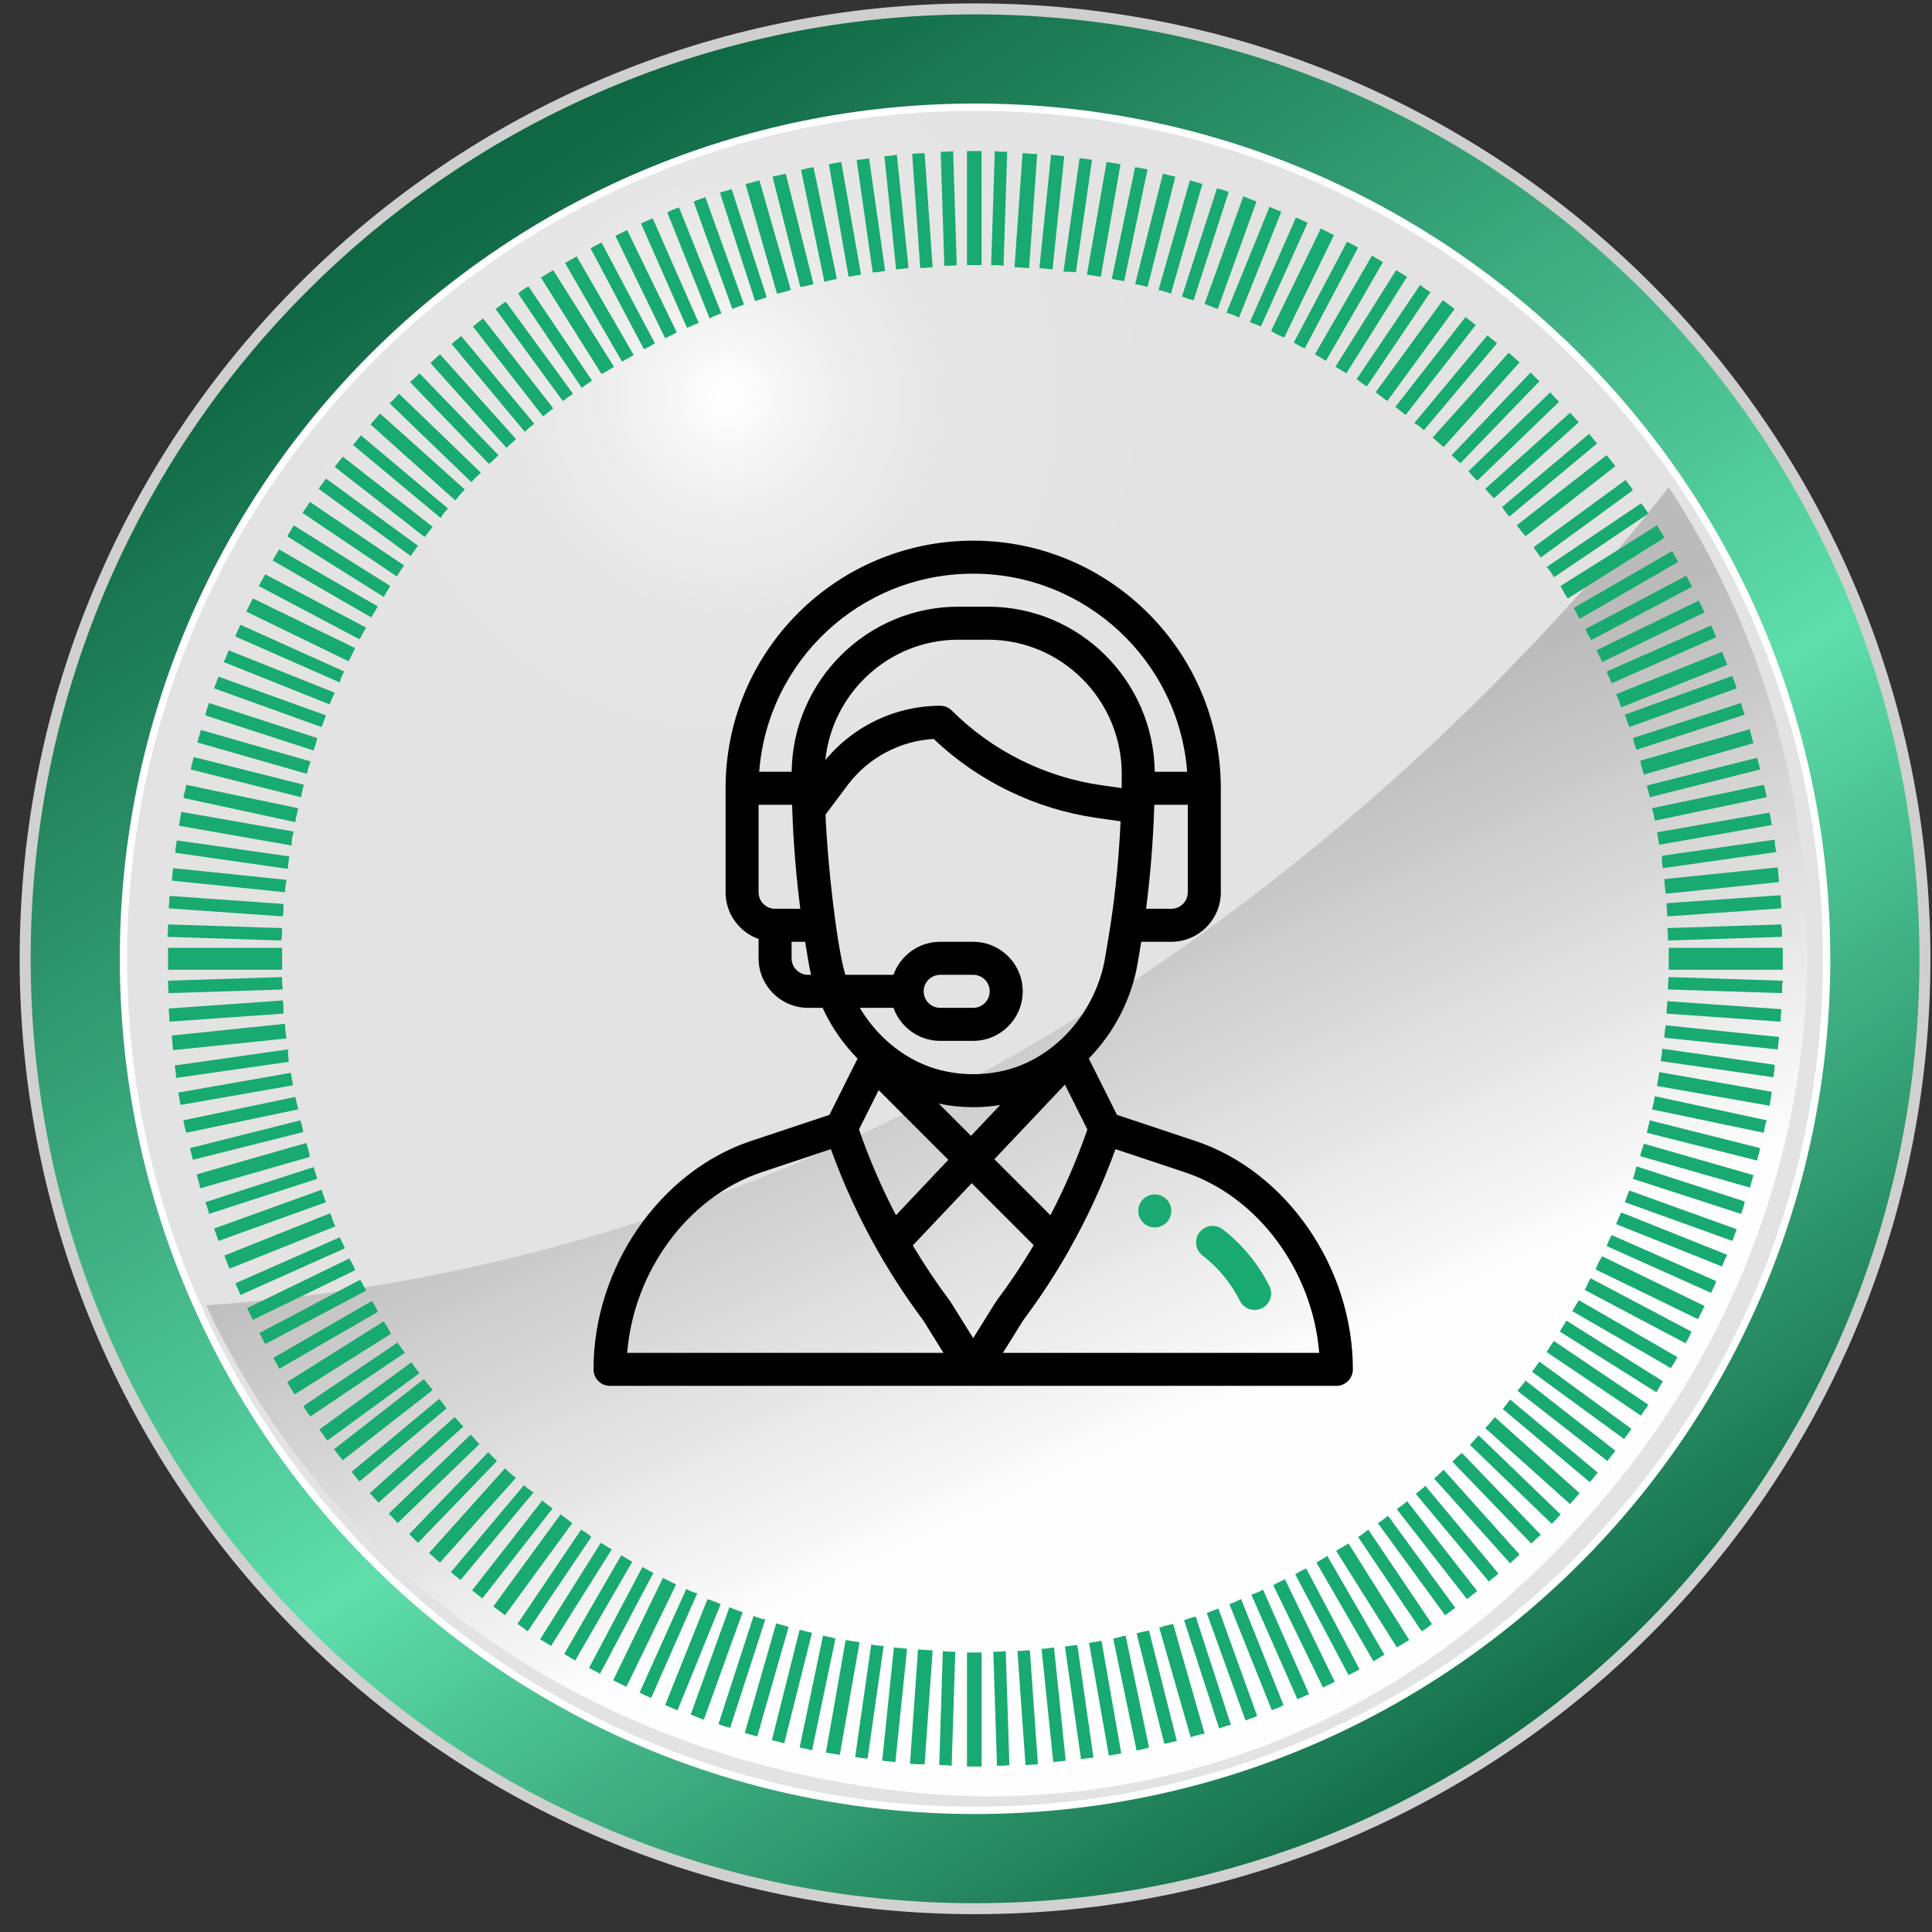
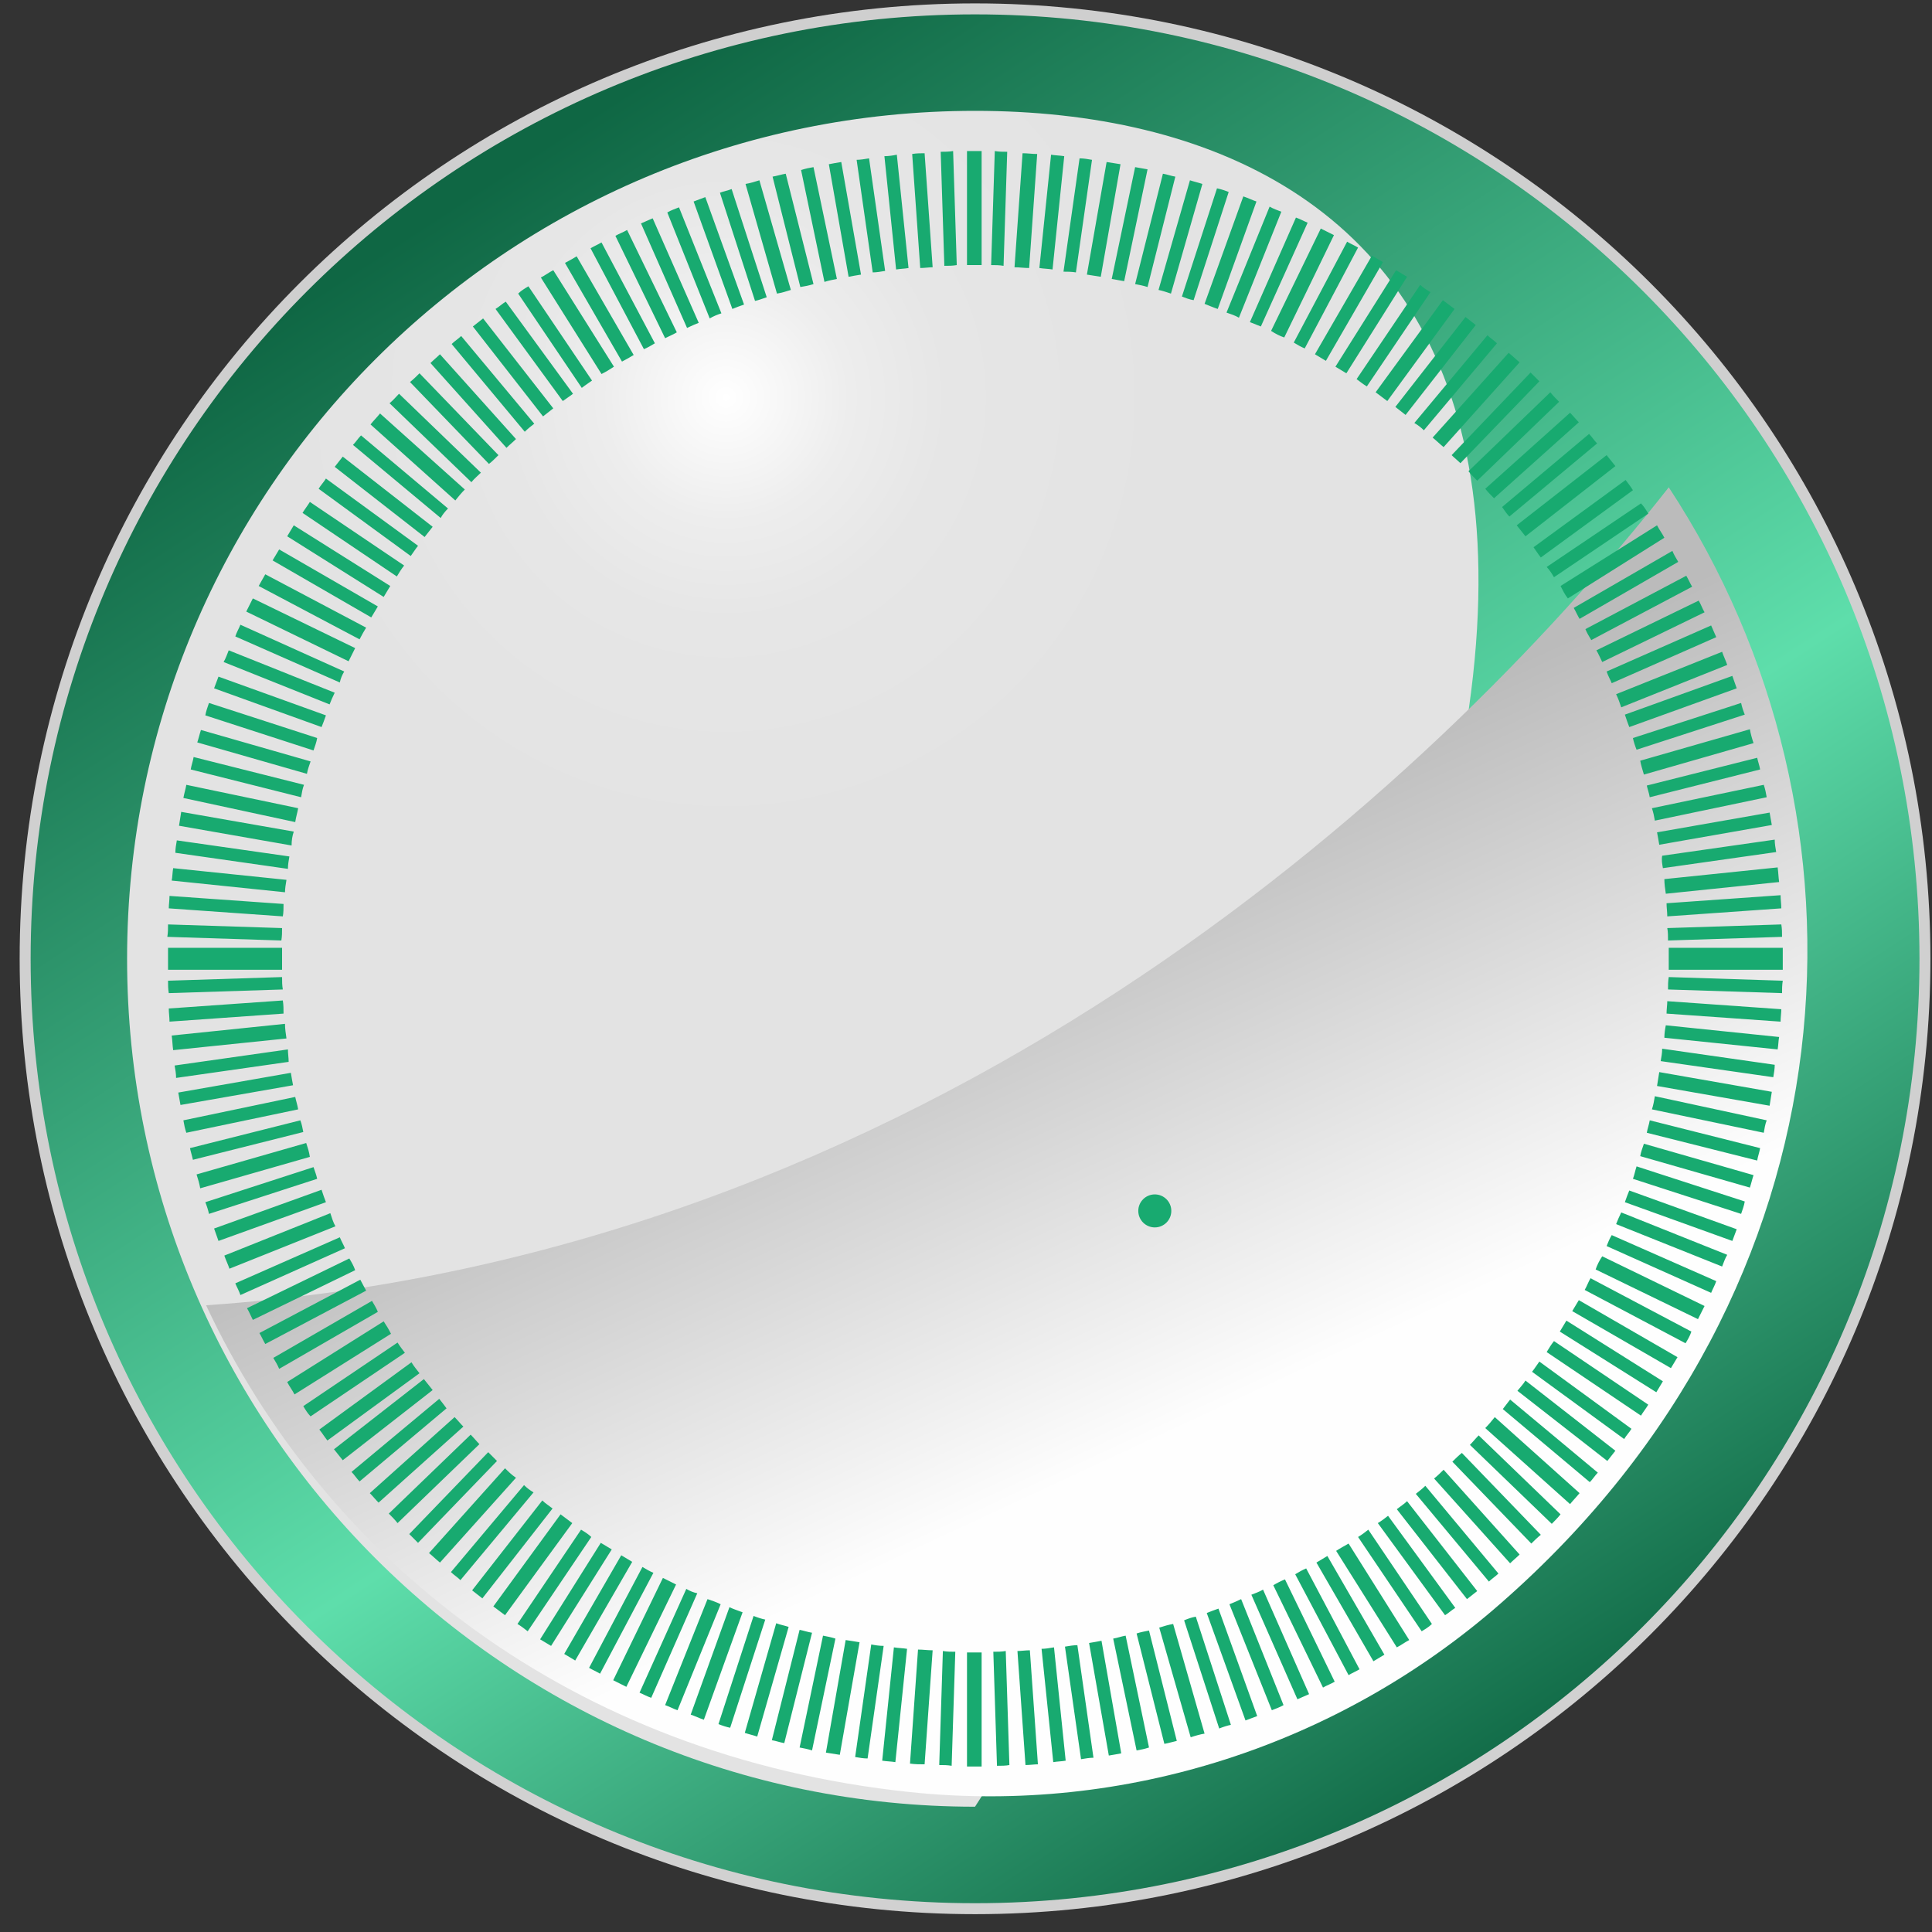
<svg xmlns="http://www.w3.org/2000/svg" width="91" height="91" viewBox="0 0 91 91" fill="none">
  <rect x="0" y="0" width="91" height="91" fill="#333333" stroke="none" />
  <path d="M45.926 90.16C70.779 90.16 90.926 70.013 90.926 45.16C90.926 20.307 70.779 0.16 45.926 0.16C21.073 0.16 0.926 20.307 0.926 45.16C0.926 70.013 21.073 90.16 45.926 90.16Z" fill="url(#paint0_linear_4968_1003)" />
  <path d="M45.927 89.644C70.495 89.644 90.41 69.728 90.41 45.16C90.41 20.593 70.495 0.677 45.927 0.677C21.359 0.677 1.443 20.593 1.443 45.16C1.443 69.728 21.359 89.644 45.927 89.644Z" fill="url(#paint1_linear_4968_1003)" />
-   <path d="M45.926 85.443C68.173 85.443 86.209 67.407 86.209 45.16C86.209 22.912 68.173 4.877 45.926 4.877C23.678 4.877 5.643 22.912 5.643 45.16C5.643 67.407 23.678 85.443 45.926 85.443Z" fill="white" />
-   <path d="M45.925 85.099C67.983 85.099 85.864 67.217 85.864 45.16C85.864 23.102 67.983 5.221 45.925 5.221C23.867 5.221 5.986 23.102 5.986 45.16C5.986 67.217 23.867 85.099 45.925 85.099Z" fill="url(#paint2_radial_4968_1003)" />
+   <path d="M45.925 85.099C85.864 23.102 67.983 5.221 45.925 5.221C23.867 5.221 5.986 23.102 5.986 45.16C5.986 67.217 23.867 85.099 45.925 85.099Z" fill="url(#paint2_radial_4968_1003)" />
  <path d="M78.601 22.953C67.343 37.276 43.517 59.173 9.707 61.48C15.285 73.393 26.853 82.723 42.863 84.41C52.986 85.478 63.074 82.207 70.717 75.493C87.656 60.654 88.827 38.515 78.601 22.953Z" fill="url(#paint3_linear_4968_1003)" />
  <g style="mix-blend-mode:plus-lighter">
    <path d="M32.911 15.206L30.742 10.283C30.57 10.351 30.364 10.455 30.192 10.524L32.361 15.447C32.567 15.344 32.739 15.275 32.911 15.206ZM31.879 15.654L29.537 10.833C29.365 10.937 29.159 11.006 28.986 11.109L31.328 15.929C31.534 15.826 31.706 15.757 31.879 15.654ZM35.046 14.345L33.221 9.284C33.049 9.353 32.843 9.422 32.67 9.491L34.495 14.552C34.667 14.483 34.84 14.414 35.046 14.345ZM25.165 19.957L21.722 15.826C21.584 15.963 21.412 16.067 21.274 16.204L24.717 20.336C24.855 20.198 25.027 20.061 25.165 19.957ZM30.846 16.17L28.332 11.419C28.16 11.522 27.988 11.591 27.816 11.694L30.329 16.445C30.501 16.377 30.674 16.273 30.846 16.17ZM33.979 14.758L31.982 9.766C31.81 9.835 31.603 9.904 31.431 10.007L33.428 14.999C33.6 14.896 33.772 14.827 33.979 14.758ZM26.989 18.546L23.822 14.208C23.65 14.311 23.512 14.449 23.34 14.552L26.508 18.89C26.645 18.787 26.817 18.683 26.989 18.546ZM26.06 19.234L22.755 14.999C22.582 15.137 22.445 15.241 22.273 15.378L25.578 19.613C25.75 19.475 25.888 19.372 26.06 19.234ZM27.885 17.926L24.889 13.485C24.717 13.588 24.545 13.691 24.407 13.829L27.403 18.27C27.575 18.133 27.747 18.029 27.885 17.926ZM29.847 16.721L27.162 12.073C26.989 12.176 26.817 12.28 26.611 12.383L29.296 17.031C29.503 16.927 29.675 16.824 29.847 16.721ZM28.918 17.272L26.06 12.727C25.853 12.83 25.681 12.968 25.475 13.071L28.332 17.616C28.539 17.513 28.711 17.41 28.918 17.272ZM36.114 14.001L34.461 8.905C34.289 8.974 34.082 9.009 33.91 9.078L35.563 14.173C35.735 14.139 35.907 14.07 36.114 14.001ZM44.308 7.149L44.48 12.521C44.687 12.521 44.859 12.521 45.065 12.486L44.893 7.115C44.687 7.149 44.48 7.149 44.308 7.149ZM42.965 7.253L43.344 12.624C43.55 12.624 43.757 12.589 43.929 12.589L43.55 7.218C43.378 7.218 43.172 7.218 42.965 7.253ZM47.441 7.149C47.234 7.149 47.062 7.149 46.856 7.115L46.684 12.486C46.89 12.486 47.062 12.486 47.269 12.521L47.441 7.149ZM41.657 7.356L42.208 12.693C42.414 12.658 42.621 12.658 42.793 12.624L42.242 7.287C42.07 7.322 41.863 7.356 41.657 7.356ZM45.547 7.115V12.486C45.892 12.486 45.788 12.486 45.892 12.486C45.995 12.486 46.236 12.486 46.236 12.486V7.115C46.236 7.115 45.995 7.115 45.892 7.115C45.788 7.115 45.892 7.115 45.547 7.115ZM37.25 13.657L35.769 8.492C35.563 8.561 35.322 8.63 35.115 8.664L36.596 13.829C36.802 13.794 37.043 13.726 37.25 13.657ZM39.419 13.14L38.317 7.872C38.11 7.907 37.938 7.941 37.732 8.01L38.833 13.278C39.04 13.209 39.247 13.175 39.419 13.14ZM38.317 13.381L37.009 8.182C36.802 8.217 36.596 8.286 36.389 8.32L37.697 13.519C37.904 13.485 38.11 13.45 38.317 13.381ZM41.691 12.761L40.934 7.459C40.727 7.494 40.52 7.528 40.348 7.528L41.106 12.83C41.278 12.83 41.485 12.796 41.691 12.761ZM40.555 12.934L39.625 7.631C39.419 7.666 39.212 7.7 39.04 7.735L39.97 13.037C40.142 13.002 40.348 12.968 40.555 12.934ZM13.837 39.169L8.535 38.24C8.501 38.446 8.466 38.687 8.432 38.894L13.734 39.824C13.734 39.583 13.768 39.376 13.837 39.169ZM15.352 33.695L10.291 31.87C10.222 32.042 10.153 32.249 10.084 32.421L15.146 34.246C15.214 34.074 15.283 33.901 15.352 33.695ZM14.939 34.762L9.843 33.11C9.775 33.316 9.706 33.488 9.671 33.695L14.767 35.348C14.836 35.141 14.905 34.969 14.939 34.762ZM24.304 20.68L20.723 16.686C20.585 16.824 20.413 16.962 20.276 17.1L23.856 21.094C23.994 20.956 24.166 20.818 24.304 20.68ZM15.765 32.628L10.773 30.631C10.704 30.803 10.635 31.009 10.532 31.182L15.524 33.178C15.593 33.006 15.662 32.834 15.765 32.628ZM14.629 35.864L9.465 34.383C9.396 34.59 9.361 34.762 9.292 34.969L14.457 36.449C14.491 36.243 14.56 36.071 14.629 35.864ZM13.631 40.34L8.328 39.583C8.294 39.789 8.26 39.961 8.26 40.168L13.562 40.925C13.562 40.719 13.596 40.547 13.631 40.34ZM14.319 36.966L9.12 35.657C9.086 35.864 9.017 36.036 8.983 36.243L14.182 37.551C14.216 37.344 14.25 37.138 14.319 36.966ZM16.729 30.527L11.909 28.186C11.806 28.393 11.703 28.599 11.599 28.806L16.419 31.147C16.523 30.941 16.626 30.734 16.729 30.527ZM13.493 41.442L8.156 40.891C8.122 41.097 8.122 41.304 8.087 41.476L13.424 42.027C13.424 41.855 13.459 41.648 13.493 41.442ZM48.853 7.253C48.611 7.253 48.405 7.218 48.164 7.218L47.785 12.589C48.026 12.589 48.233 12.624 48.474 12.624L48.853 7.253ZM14.044 38.068L8.776 36.966C8.742 37.172 8.673 37.379 8.638 37.586L13.906 38.722C13.941 38.481 14.009 38.274 14.044 38.068ZM13.355 42.578L7.984 42.199C7.984 42.406 7.95 42.612 7.95 42.785L13.321 43.163C13.355 42.991 13.355 42.785 13.355 42.578ZM17.246 29.563L12.495 27.05C12.391 27.222 12.288 27.429 12.185 27.601L16.936 30.114C17.039 29.908 17.143 29.735 17.246 29.563ZM20.379 24.812L16.144 21.507C16.006 21.679 15.903 21.817 15.765 21.989L20 25.294C20.138 25.122 20.241 24.984 20.379 24.812ZM21.102 23.951L17.005 20.508C16.867 20.646 16.764 20.818 16.626 20.956L20.758 24.399C20.826 24.261 20.964 24.089 21.102 23.951ZM22.651 22.264L18.795 18.546C18.657 18.683 18.52 18.856 18.348 18.993L22.204 22.712C22.341 22.54 22.514 22.402 22.651 22.264ZM23.478 21.438L19.759 17.582C19.622 17.719 19.484 17.857 19.312 17.995L23.03 21.851C23.168 21.748 23.305 21.61 23.478 21.438ZM21.894 23.056L17.9 19.475C17.762 19.648 17.59 19.82 17.452 19.992L21.446 23.573C21.584 23.4 21.722 23.228 21.894 23.056ZM17.797 28.565L13.149 25.879C13.045 26.052 12.942 26.224 12.839 26.396L17.487 29.081C17.59 28.909 17.693 28.737 17.797 28.565ZM18.382 27.601L13.837 24.743C13.734 24.915 13.631 25.087 13.527 25.26L18.072 28.117C18.175 27.945 18.279 27.773 18.382 27.601ZM19.69 25.707L15.352 22.54C15.249 22.712 15.111 22.849 15.008 23.022L19.346 26.189C19.449 26.052 19.553 25.879 19.69 25.707ZM19.036 26.637L14.595 23.641C14.491 23.814 14.354 23.986 14.25 24.158L18.692 27.153C18.795 26.981 18.898 26.809 19.036 26.637ZM16.213 31.629L11.324 29.426C11.255 29.598 11.152 29.77 11.083 29.977L16.006 32.146C16.041 31.973 16.11 31.801 16.213 31.629ZM74.951 30.149L79.702 27.635C79.599 27.463 79.53 27.291 79.426 27.119L74.675 29.632C74.744 29.804 74.847 29.977 74.951 30.149ZM75.467 31.182L80.287 28.84C80.184 28.668 80.115 28.462 80.012 28.289L75.192 30.631C75.295 30.803 75.364 30.975 75.467 31.182ZM75.915 32.18L80.838 30.011C80.769 29.839 80.666 29.632 80.597 29.46L75.674 31.629C75.742 31.836 75.846 32.008 75.915 32.18ZM76.362 33.316L81.355 31.319C81.286 31.113 81.182 30.906 81.114 30.7L76.121 32.697C76.224 32.903 76.293 33.11 76.362 33.316ZM77.085 35.313L82.181 33.66C82.112 33.488 82.043 33.282 82.009 33.11L76.913 34.762C76.947 34.934 77.016 35.141 77.085 35.313ZM76.741 34.246L81.802 32.421C81.733 32.215 81.664 32.042 81.596 31.836L76.534 33.66C76.603 33.867 76.672 34.074 76.741 34.246ZM71.852 25.26L76.087 21.954C75.949 21.782 75.811 21.61 75.674 21.438L71.439 24.743C71.576 24.915 71.714 25.087 71.852 25.26ZM71.094 24.33L75.226 20.887C75.088 20.749 74.985 20.577 74.847 20.439L70.75 23.882C70.853 24.02 70.957 24.192 71.094 24.33ZM72.575 26.258L76.913 23.09C76.81 22.918 76.672 22.746 76.569 22.608L72.231 25.776C72.334 25.914 72.437 26.086 72.575 26.258ZM73.195 27.188L77.636 24.192C77.533 24.02 77.429 23.848 77.292 23.71L72.85 26.706C72.988 26.843 73.091 27.015 73.195 27.188ZM73.849 28.186L78.394 25.328C78.29 25.122 78.153 24.95 78.049 24.743L73.504 27.601C73.608 27.807 73.711 28.014 73.849 28.186ZM74.4 29.15L79.048 26.465C78.944 26.293 78.841 26.12 78.772 25.948L74.124 28.634C74.228 28.806 74.296 28.978 74.4 29.15ZM78.566 44.299L83.937 44.127C83.937 43.921 83.937 43.748 83.902 43.542L78.531 43.714C78.566 43.886 78.566 44.093 78.566 44.299ZM78.531 43.163L83.902 42.785C83.902 42.578 83.868 42.371 83.868 42.165L78.497 42.544C78.497 42.75 78.531 42.957 78.531 43.163ZM83.971 44.644H78.6C78.6 44.988 78.6 45.057 78.6 45.16C78.6 45.263 78.6 45.332 78.6 45.677H83.971C83.971 45.332 83.971 45.263 83.971 45.16C83.971 45.022 83.971 44.988 83.971 44.644ZM13.286 45.16C13.286 45.057 13.286 44.988 13.286 44.644H7.915C7.915 44.988 7.915 45.057 7.915 45.16C7.915 45.263 7.915 45.332 7.915 45.677H13.286C13.286 45.332 13.286 45.263 13.286 45.16ZM78.462 42.096L83.799 41.545C83.765 41.304 83.765 41.097 83.73 40.856L78.394 41.407C78.394 41.648 78.428 41.855 78.462 42.096ZM78.325 40.891L83.661 40.133C83.627 39.927 83.592 39.755 83.592 39.548L78.29 40.306C78.256 40.512 78.29 40.684 78.325 40.891ZM77.705 37.551L82.904 36.243C82.869 36.036 82.8 35.864 82.766 35.692L77.567 37C77.602 37.172 77.671 37.344 77.705 37.551ZM77.946 38.653L83.214 37.551C83.179 37.344 83.145 37.172 83.076 36.966L77.808 38.068C77.877 38.274 77.912 38.446 77.946 38.653ZM77.43 36.484L82.594 35.003C82.525 34.797 82.456 34.556 82.422 34.349L77.257 35.83C77.292 36.036 77.361 36.243 77.43 36.484ZM78.153 39.789L83.455 38.859C83.42 38.653 83.386 38.481 83.351 38.274L78.049 39.204C78.084 39.376 78.118 39.583 78.153 39.789ZM56.221 14.139L57.873 9.043C57.701 8.974 57.495 8.905 57.322 8.871L55.67 13.967C55.842 14.035 56.014 14.104 56.221 14.139ZM57.357 14.552L59.181 9.491C58.975 9.422 58.768 9.319 58.562 9.25L56.737 14.311C56.909 14.38 57.15 14.483 57.357 14.552ZM60.49 15.895L62.831 11.074C62.624 10.971 62.418 10.868 62.211 10.765L59.87 15.585C60.077 15.723 60.283 15.826 60.49 15.895ZM58.355 14.965L60.352 9.973C60.18 9.904 59.974 9.835 59.801 9.732L57.77 14.724C57.977 14.793 58.183 14.862 58.355 14.965ZM59.388 15.378L61.592 10.489C61.419 10.42 61.247 10.317 61.041 10.248L58.872 15.172C59.044 15.241 59.216 15.309 59.388 15.378ZM55.153 13.829L56.634 8.664C56.427 8.595 56.255 8.561 56.048 8.492L54.568 13.657C54.74 13.691 54.947 13.76 55.153 13.829ZM50.127 7.356C49.92 7.322 49.713 7.322 49.507 7.287L48.956 12.624C49.162 12.658 49.369 12.658 49.576 12.693L50.127 7.356ZM50.677 12.83L51.435 7.528C51.228 7.494 51.056 7.459 50.849 7.459L50.092 12.796C50.264 12.796 50.471 12.796 50.677 12.83ZM51.848 13.037L52.778 7.735C52.571 7.7 52.33 7.666 52.123 7.631L51.194 12.934C51.4 12.968 51.641 13.002 51.848 13.037ZM52.95 13.243L54.051 7.976C53.845 7.941 53.673 7.907 53.466 7.872L52.364 13.14C52.571 13.175 52.743 13.209 52.95 13.243ZM54.051 13.519L55.36 8.32C55.153 8.286 54.981 8.217 54.775 8.182L53.466 13.381C53.638 13.416 53.845 13.45 54.051 13.519ZM70.371 23.469L74.365 19.889C74.227 19.751 74.09 19.579 73.952 19.441L69.958 23.022C70.096 23.194 70.234 23.331 70.371 23.469ZM67.066 20.267L70.509 16.17C70.371 16.032 70.199 15.929 70.061 15.791L66.618 19.923C66.791 20.026 66.928 20.13 67.066 20.267ZM67.996 21.059L71.576 17.065C71.404 16.927 71.232 16.755 71.06 16.618L67.479 20.611C67.651 20.749 67.823 20.921 67.996 21.059ZM66.205 19.544L69.51 15.309C69.338 15.172 69.201 15.068 69.028 14.931L65.723 19.166C65.895 19.303 66.068 19.441 66.205 19.544ZM69.579 22.643L73.436 18.924C73.298 18.787 73.16 18.649 73.022 18.477L69.166 22.195C69.304 22.367 69.442 22.505 69.579 22.643ZM68.787 21.817L72.506 17.96C72.368 17.823 72.231 17.685 72.093 17.547L68.374 21.438C68.512 21.576 68.65 21.679 68.787 21.817ZM61.454 16.411L63.967 11.66C63.795 11.556 63.623 11.488 63.451 11.384L60.938 16.136C61.11 16.239 61.282 16.342 61.454 16.411ZM62.452 16.996L65.138 12.348C64.966 12.245 64.794 12.142 64.621 12.039L61.936 16.686C62.108 16.79 62.28 16.893 62.452 16.996ZM63.416 17.582L66.274 13.037C66.102 12.934 65.93 12.83 65.758 12.727L62.9 17.272C63.072 17.375 63.244 17.478 63.416 17.582ZM64.38 18.201L67.376 13.76C67.204 13.657 67.032 13.553 66.894 13.416L63.898 17.857C64.036 17.96 64.208 18.098 64.38 18.201ZM65.344 18.89L68.512 14.552C68.34 14.414 68.133 14.276 67.961 14.139L64.794 18.477C64.966 18.615 65.172 18.752 65.344 18.89ZM45.547 77.834V83.205C45.892 83.205 45.788 83.205 45.892 83.205C45.995 83.205 46.236 83.205 46.236 83.205V77.834C46.236 77.834 45.995 77.834 45.892 77.834C45.788 77.834 45.892 77.834 45.547 77.834ZM62.934 73.048L65.792 77.593C65.999 77.49 66.171 77.352 66.377 77.249L63.52 72.704C63.348 72.807 63.141 72.911 62.934 73.048ZM62.005 73.599L64.69 78.247C64.862 78.144 65.035 78.041 65.207 77.938L62.521 73.289C62.349 73.393 62.177 73.496 62.005 73.599ZM59.974 74.667L62.315 79.487C62.487 79.384 62.693 79.315 62.866 79.211L60.524 74.391C60.352 74.46 60.146 74.563 59.974 74.667ZM69.235 68.056L73.091 71.775C73.229 71.637 73.367 71.499 73.504 71.327L69.648 67.609C69.511 67.746 69.373 67.918 69.235 68.056ZM61.006 74.15L63.52 78.901C63.692 78.798 63.864 78.729 64.036 78.626L61.523 73.875C61.351 73.944 61.178 74.047 61.006 74.15ZM65.792 71.086L69.097 75.321C69.27 75.183 69.407 75.08 69.579 74.942L66.274 70.707C66.136 70.845 65.964 70.948 65.792 71.086ZM67.548 69.64L71.129 73.634C71.266 73.496 71.439 73.358 71.576 73.221L67.996 69.227C67.858 69.364 67.72 69.502 67.548 69.64ZM68.409 68.848L72.127 72.704C72.265 72.566 72.403 72.429 72.575 72.291L68.856 68.435C68.684 68.573 68.546 68.71 68.409 68.848ZM64.897 71.74L68.064 76.078C68.237 75.975 68.374 75.837 68.546 75.734L65.379 71.396C65.207 71.534 65.069 71.637 64.897 71.74ZM58.941 75.114L61.11 80.038C61.282 79.969 61.488 79.866 61.66 79.797L59.491 74.873C59.319 74.977 59.113 75.045 58.941 75.114ZM66.687 70.363L70.13 74.495C70.268 74.357 70.44 74.254 70.578 74.116L67.135 69.984C66.997 70.122 66.859 70.225 66.687 70.363ZM63.967 72.394L66.963 76.836C67.135 76.732 67.307 76.629 67.445 76.491L64.449 72.05C64.277 72.188 64.139 72.291 63.967 72.394ZM57.908 75.562L59.905 80.554C60.077 80.485 60.283 80.416 60.456 80.313L58.459 75.321C58.252 75.424 58.08 75.493 57.908 75.562ZM51.297 77.387L52.227 82.689C52.433 82.654 52.64 82.62 52.812 82.585L51.882 77.283C51.71 77.318 51.504 77.352 51.297 77.387ZM52.433 77.18L53.535 82.448C53.742 82.413 53.914 82.379 54.12 82.31L53.019 77.042C52.812 77.077 52.64 77.146 52.433 77.18ZM47.923 77.765L48.302 83.136C48.508 83.136 48.715 83.102 48.887 83.102L48.508 77.731C48.302 77.731 48.095 77.765 47.923 77.765ZM49.059 77.662L49.61 82.999C49.817 82.964 50.023 82.964 50.195 82.93L49.645 77.593C49.438 77.628 49.231 77.662 49.059 77.662ZM50.161 77.559L50.918 82.861C51.125 82.826 51.331 82.792 51.504 82.792L50.746 77.49C50.574 77.49 50.367 77.524 50.161 77.559ZM56.84 75.975L58.665 81.036C58.837 80.967 59.044 80.898 59.216 80.83L57.391 75.768C57.185 75.837 57.013 75.906 56.84 75.975ZM53.535 76.939L54.843 82.138C55.05 82.103 55.257 82.035 55.429 82L54.12 76.801C53.948 76.836 53.742 76.87 53.535 76.939ZM55.773 76.319L57.426 81.415C57.598 81.346 57.804 81.277 57.977 81.243L56.324 76.147C56.117 76.182 55.945 76.25 55.773 76.319ZM54.602 76.664L56.083 81.828C56.289 81.759 56.53 81.69 56.737 81.656L55.257 76.491C55.05 76.526 54.809 76.595 54.602 76.664ZM72.85 63.684L77.292 66.679C77.395 66.507 77.533 66.335 77.636 66.162L73.195 63.167C73.057 63.339 72.954 63.511 72.85 63.684ZM77.567 53.355L82.766 54.663C82.8 54.456 82.869 54.284 82.904 54.078L77.705 52.769C77.671 52.976 77.602 53.148 77.567 53.355ZM77.808 52.253L83.076 53.355C83.11 53.148 83.145 52.941 83.214 52.769L77.946 51.633C77.912 51.84 77.877 52.046 77.808 52.253ZM76.913 55.524L82.009 57.176C82.078 56.97 82.146 56.797 82.181 56.591L77.085 54.938C77.016 55.145 76.982 55.351 76.913 55.524ZM78.049 51.151L83.351 52.081C83.386 51.874 83.42 51.633 83.455 51.426L78.153 50.497C78.118 50.738 78.084 50.944 78.049 51.151ZM77.257 54.456L82.422 55.937C82.491 55.73 82.525 55.558 82.594 55.351L77.43 53.871C77.361 54.078 77.292 54.25 77.257 54.456ZM76.534 56.625L81.596 58.45C81.664 58.278 81.733 58.071 81.802 57.899L76.741 56.074C76.672 56.247 76.603 56.419 76.534 56.625ZM78.221 49.98L83.524 50.738C83.558 50.531 83.592 50.359 83.592 50.153L78.29 49.395C78.29 49.602 78.256 49.774 78.221 49.98ZM78.566 46.606L83.937 46.778C83.937 46.572 83.937 46.4 83.971 46.193L78.6 46.021C78.566 46.227 78.566 46.4 78.566 46.606ZM69.958 67.264L73.952 70.845C74.09 70.673 74.262 70.501 74.4 70.329L70.406 66.748C70.268 66.92 70.13 67.092 69.958 67.264ZM78.394 48.879L83.73 49.429C83.765 49.223 83.765 49.016 83.799 48.844L78.462 48.293C78.428 48.465 78.394 48.672 78.394 48.879ZM78.497 47.742L83.868 48.121C83.868 47.914 83.902 47.708 83.902 47.536L78.531 47.157C78.531 47.329 78.497 47.536 78.497 47.742ZM46.787 77.8L46.959 83.171C47.166 83.171 47.372 83.171 47.544 83.136L47.372 77.765C47.166 77.8 46.993 77.8 46.787 77.8ZM72.162 64.613L76.5 67.781C76.603 67.609 76.741 67.471 76.844 67.299L72.506 64.131C72.403 64.269 72.299 64.441 72.162 64.613ZM76.121 57.658L81.114 59.655C81.182 59.483 81.251 59.276 81.355 59.104L76.362 57.107C76.259 57.314 76.19 57.486 76.121 57.658ZM73.47 62.719L78.015 65.577C78.118 65.405 78.221 65.233 78.325 65.061L73.78 62.203C73.677 62.375 73.573 62.547 73.47 62.719ZM71.473 65.508L75.708 68.814C75.846 68.641 75.949 68.504 76.087 68.332L71.852 65.026C71.749 65.198 71.611 65.336 71.473 65.508ZM70.784 66.369L74.882 69.812C75.019 69.674 75.123 69.502 75.26 69.364L71.129 65.921C71.025 66.059 70.888 66.231 70.784 66.369ZM75.157 59.793L79.977 62.134C80.081 61.928 80.184 61.721 80.287 61.514L75.467 59.173C75.329 59.38 75.226 59.586 75.157 59.793ZM75.674 58.691L80.597 60.895C80.666 60.722 80.769 60.55 80.838 60.344L75.915 58.175C75.811 58.347 75.742 58.519 75.674 58.691ZM74.055 61.755L78.703 64.441C78.807 64.269 78.91 64.097 79.013 63.925L74.365 61.239C74.262 61.411 74.159 61.583 74.055 61.755ZM74.641 60.757L79.392 63.27C79.495 63.098 79.599 62.926 79.667 62.719L74.916 60.206C74.813 60.378 74.744 60.585 74.641 60.757ZM18.726 63.236L14.285 66.231C14.388 66.403 14.491 66.576 14.629 66.713L19.071 63.718C18.967 63.58 18.83 63.408 18.726 63.236ZM18.072 62.237L13.527 65.095C13.631 65.302 13.768 65.474 13.872 65.68L18.416 62.823C18.313 62.616 18.21 62.444 18.072 62.237ZM17.521 61.273L12.873 63.959C12.976 64.131 13.08 64.303 13.149 64.475L17.797 61.79C17.728 61.618 17.625 61.446 17.521 61.273ZM16.97 60.275L12.219 62.788C12.322 62.96 12.391 63.133 12.495 63.305L17.246 60.791C17.177 60.654 17.074 60.481 16.97 60.275ZM15.559 57.142L10.566 59.139C10.635 59.345 10.739 59.552 10.807 59.758L15.8 57.761C15.697 57.589 15.628 57.348 15.559 57.142ZM16.006 58.278L11.083 60.447C11.152 60.619 11.255 60.791 11.324 60.998L16.247 58.794C16.178 58.622 16.075 58.45 16.006 58.278ZM16.454 59.276L11.634 61.618C11.737 61.79 11.806 61.962 11.909 62.169L16.729 59.827C16.66 59.621 16.557 59.449 16.454 59.276ZM13.286 43.714L7.915 43.542C7.915 43.748 7.915 43.921 7.881 44.127L13.252 44.299C13.286 44.093 13.286 43.921 13.286 43.714ZM20.689 65.887L16.557 69.33C16.695 69.468 16.798 69.64 16.936 69.778L21.033 66.335C20.93 66.197 20.827 66.059 20.689 65.887ZM21.412 66.748L17.418 70.329C17.556 70.466 17.693 70.638 17.831 70.776L21.825 67.195C21.687 67.058 21.55 66.885 21.412 66.748ZM19.966 64.957L15.731 68.263C15.869 68.435 16.006 68.607 16.144 68.779L20.379 65.474C20.241 65.302 20.104 65.129 19.966 64.957ZM19.381 64.165L15.042 67.333C15.18 67.505 15.283 67.677 15.421 67.85L19.759 64.682C19.622 64.51 19.484 64.338 19.381 64.165ZM14.767 54.973L9.671 56.625C9.74 56.797 9.809 57.004 9.843 57.176L14.939 55.524C14.905 55.351 14.836 55.179 14.767 54.973ZM13.424 48.224L8.087 48.775C8.122 49.016 8.122 49.223 8.156 49.464L13.493 48.913C13.459 48.672 13.424 48.465 13.424 48.224ZM13.562 49.429L8.225 50.187C8.26 50.394 8.294 50.566 8.294 50.772L13.596 50.015C13.596 49.808 13.562 49.636 13.562 49.429ZM13.321 47.123L7.95 47.501C7.95 47.708 7.984 47.914 7.984 48.121L13.355 47.742C13.355 47.536 13.355 47.329 13.321 47.123ZM13.7 50.531L8.397 51.461C8.432 51.667 8.466 51.84 8.501 52.046L13.803 51.117C13.768 50.944 13.734 50.738 13.7 50.531ZM15.146 56.04L10.084 57.865C10.153 58.071 10.222 58.243 10.291 58.45L15.352 56.625C15.283 56.453 15.214 56.247 15.146 56.04ZM13.286 46.021L7.915 46.193C7.915 46.4 7.915 46.572 7.95 46.778L13.321 46.606C13.286 46.4 13.286 46.227 13.286 46.021ZM13.906 51.667L8.638 52.769C8.673 52.976 8.707 53.148 8.776 53.355L14.044 52.253C14.009 52.046 13.941 51.84 13.906 51.667ZM22.169 67.574L18.313 71.293C18.451 71.43 18.589 71.568 18.726 71.74L22.582 68.022C22.445 67.884 22.307 67.712 22.169 67.574ZM14.423 53.837L9.258 55.317C9.327 55.524 9.396 55.765 9.43 55.971L14.595 54.491C14.56 54.25 14.491 54.043 14.423 53.837ZM14.147 52.769L8.948 54.078C8.983 54.25 9.051 54.456 9.086 54.628L14.285 53.32C14.25 53.148 14.216 52.941 14.147 52.769ZM35.494 76.113L33.841 81.208C34.013 81.277 34.22 81.346 34.392 81.38L36.045 76.285C35.873 76.25 35.666 76.182 35.494 76.113ZM36.561 76.457L35.081 81.621C35.287 81.69 35.459 81.725 35.666 81.794L37.146 76.629C36.94 76.56 36.733 76.526 36.561 76.457ZM37.663 76.767L36.355 81.966C36.561 82 36.733 82.069 36.94 82.103L38.248 76.905C38.042 76.87 37.835 76.801 37.663 76.767ZM33.325 75.321L31.328 80.313C31.534 80.382 31.706 80.485 31.913 80.554L33.944 75.562C33.738 75.459 33.531 75.39 33.325 75.321ZM38.765 77.042L37.663 82.31C37.835 82.344 38.042 82.379 38.248 82.448L39.35 77.18C39.143 77.111 38.937 77.077 38.765 77.042ZM34.358 75.7L32.533 80.761C32.739 80.83 32.946 80.933 33.153 81.002L34.977 75.941C34.805 75.872 34.564 75.803 34.358 75.7ZM44.239 83.136C44.446 83.136 44.618 83.136 44.824 83.171L44.996 77.8C44.79 77.8 44.618 77.8 44.411 77.765L44.239 83.136ZM42.862 83.068C43.103 83.102 43.309 83.102 43.55 83.102L43.929 77.731C43.688 77.731 43.481 77.697 43.24 77.697L42.862 83.068ZM41.553 82.93C41.76 82.964 41.967 82.964 42.173 82.999L42.724 77.662C42.517 77.628 42.311 77.628 42.104 77.593L41.553 82.93ZM41.037 77.456L40.279 82.758C40.486 82.792 40.658 82.826 40.865 82.826L41.622 77.524C41.416 77.524 41.209 77.49 41.037 77.456ZM39.832 77.249L38.902 82.551C39.109 82.585 39.35 82.62 39.556 82.654L40.486 77.352C40.279 77.318 40.073 77.283 39.832 77.249ZM24.683 69.95L21.24 74.047C21.377 74.185 21.55 74.288 21.687 74.426L25.13 70.294C24.958 70.191 24.82 70.087 24.683 69.95ZM26.404 71.327L23.237 75.665C23.409 75.803 23.615 75.941 23.788 76.078L26.955 71.74C26.783 71.602 26.576 71.465 26.404 71.327ZM25.544 70.673L22.238 74.908C22.41 75.045 22.548 75.149 22.72 75.286L26.026 71.052C25.853 70.914 25.681 70.811 25.544 70.673ZM27.368 72.05L24.373 76.491C24.545 76.595 24.683 76.698 24.855 76.836L27.85 72.394C27.712 72.257 27.54 72.153 27.368 72.05ZM22.996 68.4L19.277 72.257C19.415 72.394 19.553 72.532 19.69 72.67L23.409 68.814C23.271 68.676 23.133 68.538 22.996 68.4ZM32.326 74.839L30.123 79.728C30.295 79.797 30.467 79.9 30.674 79.969L32.843 75.045C32.67 75.011 32.498 74.942 32.326 74.839ZM23.788 69.158L20.207 73.152C20.379 73.289 20.551 73.462 20.723 73.599L24.304 69.605C24.097 69.468 23.925 69.296 23.788 69.158ZM28.298 72.67L25.44 77.215C25.612 77.318 25.785 77.421 25.957 77.524L28.814 72.98C28.642 72.876 28.47 72.773 28.298 72.67ZM30.26 73.806L27.747 78.557C27.919 78.66 28.091 78.729 28.263 78.833L30.777 74.081C30.605 74.013 30.433 73.909 30.26 73.806ZM31.224 74.322L28.883 79.142C29.09 79.246 29.296 79.349 29.503 79.452L31.844 74.632C31.637 74.529 31.431 74.426 31.224 74.322ZM29.262 73.255L26.576 77.903C26.748 78.006 26.921 78.11 27.093 78.213L29.778 73.565C29.606 73.462 29.434 73.358 29.262 73.255Z" fill="#18AA70" />
  </g>
  <g clip-path="url(#clip0_4968_1003)">
    <path d="M54.393 56.258C53.964 56.258 53.615 56.606 53.615 57.035C53.615 57.465 53.964 57.813 54.393 57.813C54.822 57.813 55.17 57.465 55.17 57.035C55.17 56.606 54.822 56.258 54.393 56.258Z" fill="#18AA70" />
-     <path d="M56.306 53.742L52.61 52.511L51.283 49.857C52.479 48.641 53.309 47.031 53.588 45.352L53.754 44.36H55.169C56.455 44.36 57.502 43.314 57.502 42.028V37.129C57.502 30.698 52.27 25.466 45.839 25.466C39.391 25.466 34.175 30.683 34.175 37.129V42.028C34.175 43.041 34.825 43.906 35.73 44.227V45.138C35.73 46.424 36.777 47.471 38.063 47.471H38.746C39.083 48.203 39.519 48.881 40.05 49.49C40.16 49.617 40.275 49.739 40.393 49.859L39.067 52.511L35.371 53.742C31.074 55.175 27.955 59.699 27.955 64.499C27.955 64.928 28.303 65.276 28.733 65.276H62.944C63.374 65.276 63.722 64.928 63.722 64.499C63.722 59.699 60.603 55.175 56.306 53.742ZM55.947 42.028C55.947 42.456 55.598 42.805 55.169 42.805H53.982C54.18 41.274 54.312 39.645 54.365 38.041C54.366 37.995 54.367 37.951 54.369 37.907H55.947V42.028ZM36.508 42.805C36.079 42.805 35.73 42.456 35.73 42.028V37.907H37.309C37.311 37.988 37.314 38.069 37.317 38.151C37.317 38.154 37.317 38.157 37.317 38.16C37.317 38.16 37.317 38.16 37.317 38.16C37.372 39.721 37.502 41.308 37.695 42.805H36.508V42.805ZM38.063 45.916C37.634 45.916 37.285 45.567 37.285 45.138V44.36H37.923L38.088 45.352C38.12 45.541 38.159 45.729 38.204 45.916H38.063ZM37.287 36.352H35.76C36.154 31.141 40.503 27.021 45.839 27.021C51.151 27.021 55.519 31.14 55.917 36.352H54.39C54.334 32.058 50.837 28.576 46.535 28.576H45.143C40.84 28.576 37.343 32.058 37.287 36.352ZM45.143 30.131H46.534C50.018 30.131 52.838 32.981 52.836 36.461C52.836 36.706 52.834 36.919 52.83 37.113C52.83 37.115 52.83 37.118 52.83 37.121L51.858 36.982C49.216 36.604 46.721 35.357 44.833 33.469C44.687 33.324 44.49 33.242 44.283 33.242C42.195 33.242 40.196 34.193 38.875 35.8C39.201 32.634 41.877 30.131 45.143 30.131ZM39.816 45.916C39.426 44.621 38.981 40.811 38.883 38.369L39.929 36.974C40.89 35.693 42.386 34.897 43.976 34.805C46.069 36.797 48.777 38.112 51.638 38.521L52.782 38.685C52.706 40.309 52.55 41.938 52.326 43.437C52.325 43.437 52.325 43.438 52.325 43.438C52.254 43.92 52.198 44.23 52.055 45.096C51.643 47.566 49.8 49.8 47.367 50.408C46.366 50.658 45.311 50.658 44.31 50.408C42.791 50.028 41.398 48.977 40.499 47.471H42.084C42.406 48.376 43.27 49.026 44.283 49.026H45.839C47.127 49.026 48.171 47.982 48.171 46.693C48.171 45.407 47.125 44.36 45.839 44.36H44.283C43.247 44.36 42.396 45.03 42.083 45.916H39.816ZM44.218 51.981C44.751 52.094 45.295 52.151 45.839 52.151C46.264 52.151 46.689 52.116 47.11 52.047L45.736 53.5L44.218 51.981ZM44.667 54.63L42.201 57.238C41.522 55.938 40.939 54.586 40.46 53.201L41.386 51.349L44.667 54.63ZM50.159 51.086L51.217 53.201C50.737 54.588 50.154 55.941 49.476 57.239L46.836 54.6L50.159 51.086ZM43.506 46.693C43.506 46.264 43.854 45.916 44.283 45.916H45.839C46.267 45.916 46.616 46.264 46.616 46.693C46.616 47.122 46.268 47.471 45.839 47.471H44.283C43.855 47.471 43.506 47.122 43.506 46.693ZM29.541 63.721C29.849 59.869 32.413 56.368 35.863 55.218L39.136 54.127C39.735 55.785 40.478 57.397 41.349 58.928C41.35 58.93 41.352 58.933 41.353 58.935L41.353 58.935C41.989 60.054 42.705 61.148 43.482 62.185L44.438 63.721H29.541ZM45.839 63.028L44.784 61.335C44.772 61.316 44.76 61.298 44.746 61.28C44.117 60.44 43.529 59.562 42.994 58.662L45.767 55.73L48.689 58.652C48.151 59.557 47.561 60.44 46.931 61.28C46.893 61.33 46.947 61.25 45.839 63.028ZM47.239 63.721L48.195 62.186C48.975 61.144 49.696 60.042 50.339 58.91C50.342 58.903 50.346 58.896 50.35 58.889C50.35 58.888 50.351 58.887 50.351 58.886C51.211 57.37 51.946 55.773 52.541 54.127L55.814 55.218C59.264 56.368 61.828 59.869 62.136 63.721H47.239Z" fill="black" />
-     <path d="M59.791 60.575C59.271 59.535 58.51 58.611 57.59 57.903C57.249 57.641 56.761 57.705 56.499 58.045C56.237 58.386 56.301 58.874 56.641 59.136C57.376 59.701 57.984 60.439 58.399 61.27C58.592 61.655 59.059 61.81 59.443 61.618C59.827 61.426 59.983 60.959 59.791 60.575Z" fill="#18AA70" />
  </g>
  <defs>
    <linearGradient id="paint0_linear_4968_1003" x1="45.93" y1="87.255" x2="45.93" y2="1.177" gradientUnits="userSpaceOnUse">
      <stop stop-color="#D1D1D1" />
      <stop offset="1" stop-color="#CFCFCF" />
    </linearGradient>
    <linearGradient id="paint1_linear_4968_1003" x1="18.658" y1="11.35" x2="67.549" y2="86.579" gradientUnits="userSpaceOnUse">
      <stop stop-color="#0F6744" />
      <stop offset="0.582" stop-color="#5EDEAB" />
      <stop offset="1" stop-color="#0F6744" />
    </linearGradient>
    <radialGradient id="paint2_radial_4968_1003" cx="0" cy="0" r="1" gradientUnits="userSpaceOnUse" gradientTransform="translate(34.15 18.58) rotate(69.483) scale(29.961)">
      <stop stop-color="white" />
      <stop offset="0.196" stop-color="#EDEDED" />
      <stop offset="0.352" stop-color="#E6E6E6" />
      <stop offset="0.705" stop-color="#E3E3E3" />
    </radialGradient>
    <linearGradient id="paint3_linear_4968_1003" x1="47.408" y1="42.337" x2="71.512" y2="94.212" gradientUnits="userSpaceOnUse">
      <stop stop-color="#BBBBBB" />
      <stop offset="0.457" stop-color="#FEFEFE" />
      <stop offset="1" stop-color="white" />
    </linearGradient>
    <clipPath id="clip0_4968_1003">
      <rect width="39.81" height="39.81" fill="white" transform="translate(25.926 25.468)" />
    </clipPath>
  </defs>
</svg>